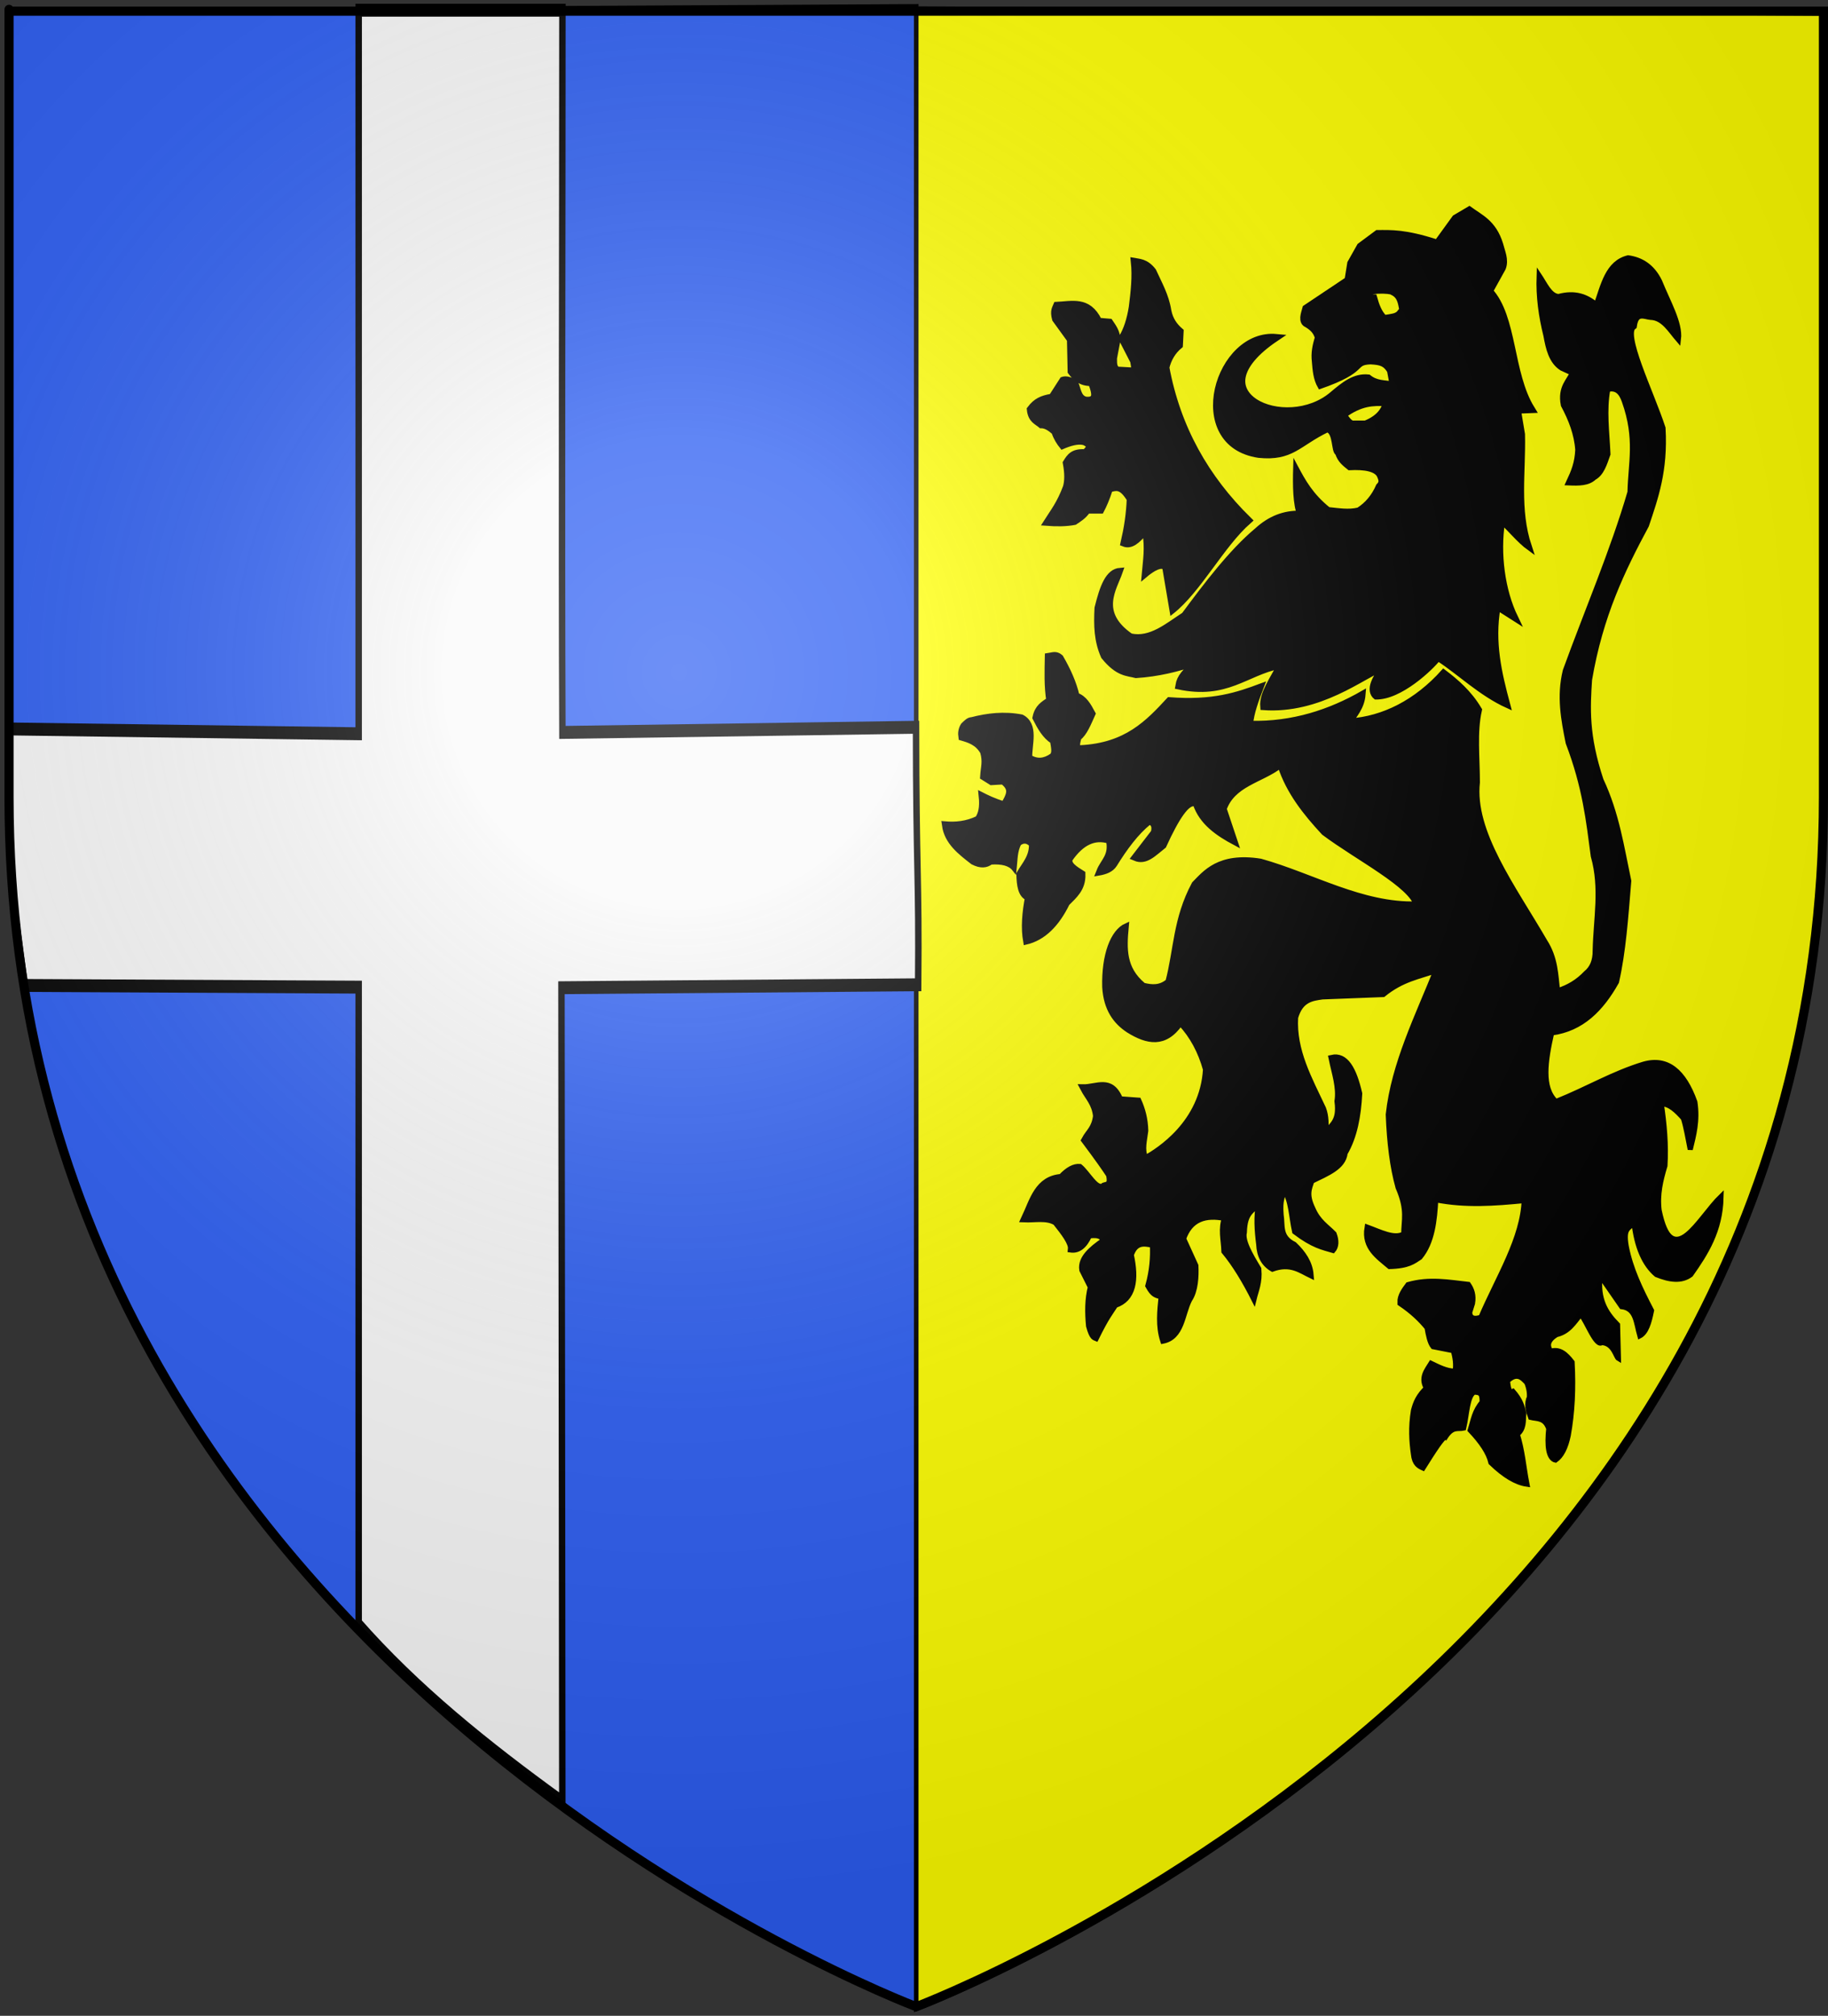
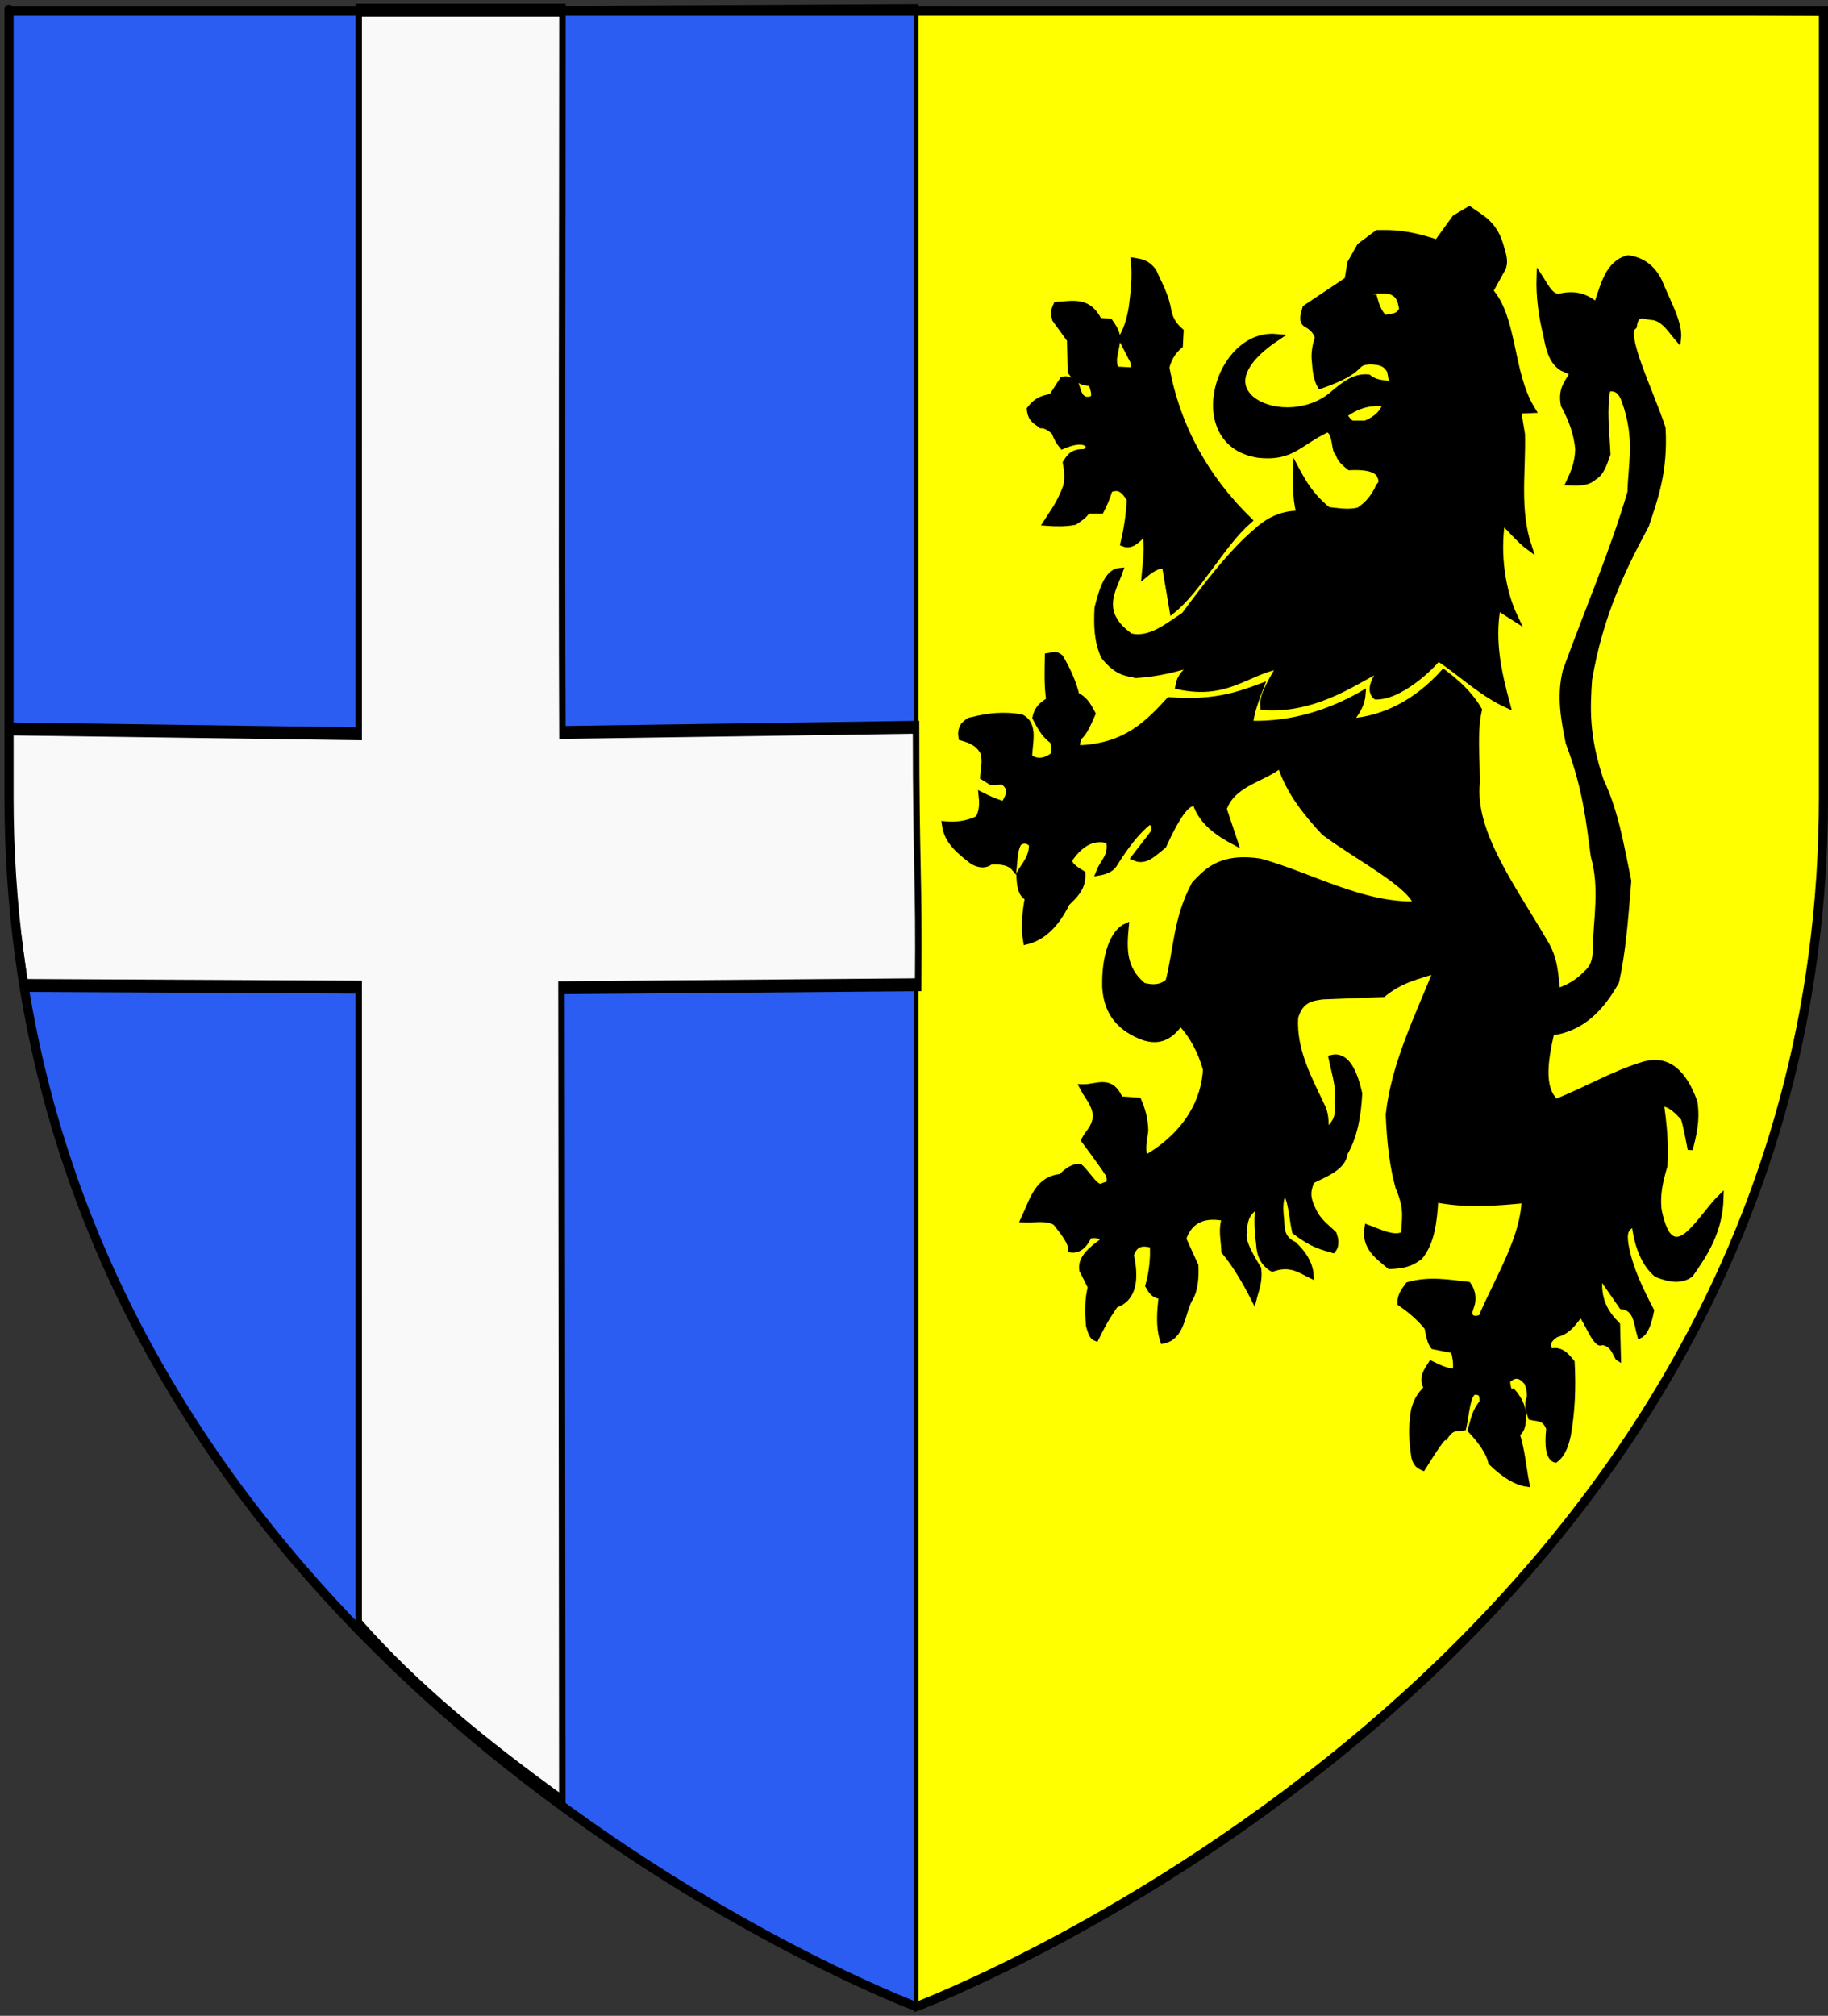
<svg xmlns="http://www.w3.org/2000/svg" xmlns:ns1="http://sodipodi.sourceforge.net/DTD/sodipodi-0.dtd" xmlns:ns2="http://www.inkscape.org/namespaces/inkscape" xmlns:xlink="http://www.w3.org/1999/xlink" height="663" width="601.471" version="1.0" id="svg2" ns1:version="0.32" ns2:version="0.45.1" ns1:docname="Armes_Eppinghoven_II.svg" ns1:docbase="G:\G Site cantigneaux\royalmimich\Blason\Be\Roi\Base\Blasons armorial" ns2:export-filename="G:\G Site cantigneaux\royalmimich\Blason\Be\Roi\Armes_Eppinghoven.png" ns2:export-xdpi="55.101158" ns2:export-ydpi="55.101158" ns2:output_extension="org.inkscape.output.svg.inkscape">
  <rect width="100%" height="100%" fill="#333333" stroke="none" />
  <ns1:namedview ns2:window-height="749" ns2:window-width="1024" ns2:pageshadow="2" ns2:pageopacity="0.0" guidetolerance="10.0" gridtolerance="10.0" objecttolerance="10.0" borderopacity="1.0" bordercolor="#666666" pagecolor="#ffffff" id="base" showgrid="false" height="660px" ns2:zoom="0.5451364" ns2:cx="300.7356" ns2:cy="493.54997" ns2:window-x="0" ns2:window-y="0" ns2:current-layer="layer3" showguides="false" ns2:guide-bbox="true">
    <ns1:guide orientation="0,1" position="167.857,337.302" id="guide9815" />
    <ns1:guide orientation="1,0" position="450,385.971" id="guide10032" />
  </ns1:namedview>
  <desc id="desc4">Flag of Canton of Valais (Wallis)</desc>
  <defs id="defs6">
    <linearGradient id="linearGradient3550">
      <stop style="stop-color:#eeeeee;stop-opacity:1;" offset="0" id="stop3552" />
      <stop id="stop3570" offset="1" style="stop-color:#eeeeee;stop-opacity:1;" />
      <stop style="stop-color:#eeeeee;stop-opacity:0;" offset="1" id="stop3554" />
    </linearGradient>
    <ns2:perspective ns1:type="inkscape:persp3d" ns2:vp_x="0 : 330 : 1" ns2:vp_y="0 : 1000 : 0" ns2:vp_z="600 : 330 : 1" ns2:persp3d-origin="300 : 220 : 1" id="perspective35" />
    <linearGradient id="linearGradient2893">
      <stop style="stop-color: white; stop-opacity: 0.314;" offset="0" id="stop2895" />
      <stop id="stop2897" offset="0.19" style="stop-color: white; stop-opacity: 0.251;" />
      <stop style="stop-color: rgb(107, 107, 107); stop-opacity: 0.125;" offset="0.6" id="stop2901" />
      <stop style="stop-color: black; stop-opacity: 0.125;" offset="1" id="stop2899" />
    </linearGradient>
    <linearGradient id="linearGradient2885">
      <stop id="stop2887" offset="0" style="stop-color: white; stop-opacity: 1;" />
      <stop style="stop-color: white; stop-opacity: 1;" offset="0.229" id="stop2891" />
      <stop id="stop2889" offset="1" style="stop-color: black; stop-opacity: 1;" />
    </linearGradient>
    <linearGradient id="linearGradient2955">
      <stop id="stop2867" offset="0" style="stop-color: rgb(253, 0, 0); stop-opacity: 1;" />
      <stop style="stop-color: rgb(231, 114, 117); stop-opacity: 0.659;" offset="0.5" id="stop2873" />
      <stop style="stop-color: black; stop-opacity: 0.323;" offset="1" id="stop2959" />
    </linearGradient>
    <radialGradient ns2:collect="always" xlink:href="#linearGradient2955" id="radialGradient2961" cx="225.524" cy="218.901" fx="225.524" fy="218.901" r="300" gradientTransform="matrix(-4.16794e-4,2.183,-1.884,-3.59956e-4,615.597,-289.121)" gradientUnits="userSpaceOnUse" />
    <polygon id="star" transform="scale(53,53)" points="0,-1 0.588,0.809 -0.951,-0.309 0.951,-0.309 -0.588,0.809 0,-1 " />
    <clipPath id="clip">
      <path d="M 0,-200 L 0,600 L 300,600 L 300,-200 L 0,-200 z " id="path10" />
    </clipPath>
    <radialGradient ns2:collect="always" xlink:href="#linearGradient2955" id="radialGradient1911" gradientUnits="userSpaceOnUse" gradientTransform="matrix(-4.16794e-4,2.183,-1.884,-3.59956e-4,615.597,-289.121)" cx="225.524" cy="218.901" fx="225.524" fy="218.901" r="300" />
    <radialGradient ns2:collect="always" xlink:href="#linearGradient2955" id="radialGradient2865" gradientUnits="userSpaceOnUse" gradientTransform="matrix(0,1.749,-1.593,-1.04977e-7,551.788,-191.29)" cx="225.524" cy="218.901" fx="225.524" fy="218.901" r="300" />
    <radialGradient ns2:collect="always" xlink:href="#linearGradient2955" id="radialGradient2871" gradientUnits="userSpaceOnUse" gradientTransform="matrix(0,1.386,-1.323,-5.74113e-8,-158.082,-109.541)" cx="225.524" cy="218.901" fx="225.524" fy="218.901" r="300" />
    <radialGradient ns2:collect="always" xlink:href="#linearGradient2893" id="radialGradient3163" gradientUnits="userSpaceOnUse" gradientTransform="matrix(1.353,0,0,1.349,-77.629,-85.747)" cx="221.445" cy="226.331" fx="221.445" fy="226.331" r="300" />
    <ns2:perspective ns1:type="inkscape:persp3d" ns2:vp_x="0 : 330 : 1" ns2:vp_y="0 : 1000 : 0" ns2:vp_z="600 : 330 : 1" ns2:persp3d-origin="300 : 220 : 1" id="perspective2876" />
    <linearGradient id="linearGradient2878">
      <stop style="stop-color: rgb(255, 255, 255); stop-opacity: 0.314;" offset="0" id="stop2880" />
      <stop style="stop-color: rgb(255, 255, 255); stop-opacity: 0.251;" offset="0.19" id="stop2882" />
      <stop style="stop-color: rgb(107, 107, 107); stop-opacity: 0.125;" offset="0.6" id="stop2884" />
      <stop style="stop-color: rgb(0, 0, 0); stop-opacity: 0.125;" offset="1" id="stop2886" />
    </linearGradient>
    <radialGradient cx="285.186" cy="200.448" r="300" fx="285.186" fy="200.448" id="radialGradient2888" xlink:href="#linearGradient2893" gradientUnits="userSpaceOnUse" gradientTransform="matrix(1.551,0,0,1.35,-227.894,-51.264)" />
    <ns2:perspective ns1:type="inkscape:persp3d" ns2:vp_x="0 : 330 : 1" ns2:vp_y="0 : 1000 : 0" ns2:vp_z="600 : 330 : 1" ns2:persp3d-origin="300 : 220 : 1" id="perspective204" />
    <linearGradient id="linearGradient3353">
      <stop style="stop-color: rgb(255, 255, 255); stop-opacity: 0.314;" offset="0" id="stop3355" />
      <stop style="stop-color: rgb(255, 255, 255); stop-opacity: 0.251;" offset="0.19" id="stop3357" />
      <stop style="stop-color: rgb(107, 107, 107); stop-opacity: 0.125;" offset="0.6" id="stop3359" />
      <stop style="stop-color: rgb(0, 0, 0); stop-opacity: 0.125;" offset="1" id="stop3361" />
    </linearGradient>
    <radialGradient cx="285.186" cy="200.448" r="300" fx="285.186" fy="200.448" id="radialGradient11919" xlink:href="#linearGradient2893" gradientUnits="userSpaceOnUse" gradientTransform="matrix(1.551,0,0,1.35,-227.894,-51.264)" />
    <ns2:perspective id="perspective28" ns2:persp3d-origin="174.71129 : 121.64757 : 1" ns2:vp_z="349.42258 : 182.47136 : 1" ns2:vp_y="0 : 1000 : 0" ns2:vp_x="0 : 182.47136 : 1" ns1:type="inkscape:persp3d" />
    <ns2:perspective id="perspective14" ns2:persp3d-origin="372.04724 : 350.78739 : 1" ns2:vp_z="744.09448 : 526.18109 : 1" ns2:vp_y="0 : 1000 : 0" ns2:vp_x="0 : 526.18109 : 1" ns1:type="inkscape:persp3d" />
    <radialGradient r="300" fy="226.331" fx="221.445" cy="226.331" cx="221.445" gradientTransform="matrix(1.353,0,0,1.349,-77.629,-85.747)" gradientUnits="userSpaceOnUse" id="radialGradient4883" xlink:href="#linearGradient2893" ns2:collect="always" />
    <radialGradient r="300" fy="218.901" fx="225.524" cy="218.901" cx="225.524" gradientTransform="matrix(0,1.386,-1.323,-5.74113e-8,-158.082,-109.541)" gradientUnits="userSpaceOnUse" id="radialGradient4881" xlink:href="#linearGradient2955" ns2:collect="always" />
    <radialGradient r="300" fy="218.901" fx="225.524" cy="218.901" cx="225.524" gradientTransform="matrix(0,1.749,-1.593,-1.04977e-7,551.788,-191.29)" gradientUnits="userSpaceOnUse" id="radialGradient4879" xlink:href="#linearGradient2955" ns2:collect="always" />
    <radialGradient r="300" fy="218.901" fx="225.524" cy="218.901" cx="225.524" gradientTransform="matrix(-4.16794e-4,2.183,-1.884,-3.59956e-4,615.597,-289.121)" gradientUnits="userSpaceOnUse" id="radialGradient4877" xlink:href="#linearGradient2955" ns2:collect="always" />
    <clipPath id="clipPath4873">
      <path id="path4875" d="M 0,-200 L 0,600 L 300,600 L 300,-200 L 0,-200 z " />
    </clipPath>
    <polygon points="0,-1 0.588,0.809 -0.951,-0.309 0.951,-0.309 -0.588,0.809 0,-1 " transform="scale(53,53)" id="polygon4871" />
    <radialGradient gradientUnits="userSpaceOnUse" gradientTransform="matrix(-4.16794e-4,2.183,-1.884,-3.59956e-4,615.597,-289.121)" r="300" fy="218.901" fx="225.524" cy="218.901" cx="225.524" id="radialGradient4869" xlink:href="#linearGradient2955" ns2:collect="always" />
    <linearGradient id="linearGradient4861">
      <stop style="stop-color: rgb(253, 0, 0); stop-opacity: 1;" offset="0" id="stop4863" />
      <stop id="stop4865" offset="0.5" style="stop-color: rgb(231, 114, 117); stop-opacity: 0.659;" />
      <stop id="stop4867" offset="1" style="stop-color: black; stop-opacity: 0.323;" />
    </linearGradient>
    <linearGradient id="linearGradient4853">
      <stop style="stop-color: white; stop-opacity: 1;" offset="0" id="stop4855" />
      <stop id="stop4857" offset="0.229" style="stop-color: white; stop-opacity: 1;" />
      <stop style="stop-color: black; stop-opacity: 1;" offset="1" id="stop4859" />
    </linearGradient>
    <linearGradient id="linearGradient4843">
      <stop id="stop4845" offset="0" style="stop-color: white; stop-opacity: 0.314;" />
      <stop style="stop-color: white; stop-opacity: 0.251;" offset="0.19" id="stop4847" />
      <stop id="stop4849" offset="0.6" style="stop-color: rgb(107, 107, 107); stop-opacity: 0.125;" />
      <stop id="stop4851" offset="1" style="stop-color: black; stop-opacity: 0.125;" />
    </linearGradient>
    <ns2:perspective id="perspective41" ns2:persp3d-origin="300 : 220 : 1" ns2:vp_z="600 : 330 : 1" ns2:vp_y="0 : 1000 : 0" ns2:vp_x="0 : 330 : 1" ns1:type="inkscape:persp3d" />
    <linearGradient id="linearGradient3042">
      <stop style="stop-color: white; stop-opacity: 0.314;" offset="0" id="stop3044" />
      <stop style="stop-color: white; stop-opacity: 0.251;" offset="0.19" id="stop3046" />
      <stop style="stop-color: rgb(107, 107, 107); stop-opacity: 0.125;" offset="0.6" id="stop3048" />
      <stop style="stop-color: black; stop-opacity: 0.125;" offset="1" id="stop3050" />
    </linearGradient>
    <linearGradient id="linearGradient3052">
      <stop style="stop-color: white; stop-opacity: 1;" offset="0" id="stop3054" />
      <stop style="stop-color: white; stop-opacity: 1;" offset="0.229" id="stop3056" />
      <stop style="stop-color: black; stop-opacity: 1;" offset="1" id="stop3058" />
    </linearGradient>
    <linearGradient id="linearGradient3060">
      <stop style="stop-color: rgb(253, 0, 0); stop-opacity: 1;" offset="0" id="stop3062" />
      <stop style="stop-color: rgb(231, 114, 117); stop-opacity: 0.659;" offset="0.5" id="stop3064" />
      <stop style="stop-color: black; stop-opacity: 0.323;" offset="1" id="stop3066" />
    </linearGradient>
    <radialGradient cx="225.524" cy="218.901" r="300" fx="225.524" fy="218.901" id="radialGradient3068" xlink:href="#linearGradient2955" gradientUnits="userSpaceOnUse" gradientTransform="matrix(-4.16794e-4,2.183,-1.884,-3.59956e-4,615.597,-289.121)" />
    <polygon points="0,-1 0.588,0.809 -0.951,-0.309 0.951,-0.309 -0.588,0.809 0,-1 " transform="scale(53,53)" id="polygon3070" />
    <clipPath id="clipPath3072">
      <path d="M 0,-200 L 0,600 L 300,600 L 300,-200 L 0,-200 z " id="path3074" />
    </clipPath>
    <radialGradient cx="225.524" cy="218.901" r="300" fx="225.524" fy="218.901" id="radialGradient3076" xlink:href="#linearGradient2955" gradientUnits="userSpaceOnUse" gradientTransform="matrix(-4.16794e-4,2.183,-1.884,-3.59956e-4,615.597,-289.121)" />
    <radialGradient cx="225.524" cy="218.901" r="300" fx="225.524" fy="218.901" id="radialGradient3078" xlink:href="#linearGradient2955" gradientUnits="userSpaceOnUse" gradientTransform="matrix(0,1.749,-1.593,-1.04977e-7,551.788,-191.29)" />
    <radialGradient cx="225.524" cy="218.901" r="300" fx="225.524" fy="218.901" id="radialGradient3080" xlink:href="#linearGradient2955" gradientUnits="userSpaceOnUse" gradientTransform="matrix(0,1.386,-1.323,-5.74113e-8,-158.082,-109.541)" />
    <radialGradient cx="221.445" cy="226.331" r="300" fx="221.445" fy="226.331" id="radialGradient2135" xlink:href="#linearGradient2893" gradientUnits="userSpaceOnUse" gradientTransform="matrix(1.353,0,0,1.349,-77.629,-85.747)" />
    <radialGradient cx="225.524" cy="218.901" r="300" fx="225.524" fy="218.901" id="radialGradient2133" xlink:href="#linearGradient2955" gradientUnits="userSpaceOnUse" gradientTransform="matrix(0,1.386,-1.323,-5.74113e-8,-158.082,-109.541)" />
    <radialGradient cx="225.524" cy="218.901" r="300" fx="225.524" fy="218.901" id="radialGradient2131" xlink:href="#linearGradient2955" gradientUnits="userSpaceOnUse" gradientTransform="matrix(0,1.749,-1.593,-1.04977e-7,551.788,-191.29)" />
    <radialGradient cx="225.524" cy="218.901" r="300" fx="225.524" fy="218.901" id="radialGradient2129" xlink:href="#linearGradient2955" gradientUnits="userSpaceOnUse" gradientTransform="matrix(-4.16794e-4,2.183,-1.884,-3.59956e-4,615.597,-289.121)" />
    <clipPath id="clipPath2125">
      <path d="M 0,-200 L 0,600 L 300,600 L 300,-200 L 0,-200 z " id="path2127" />
    </clipPath>
-     <polygon points="0,-1 0.588,0.809 -0.951,-0.309 0.951,-0.309 -0.588,0.809 0,-1 " transform="scale(53,53)" id="polygon2123" />
    <radialGradient cx="225.524" cy="218.901" r="300" fx="225.524" fy="218.901" id="radialGradient2121" xlink:href="#linearGradient2955" gradientUnits="userSpaceOnUse" gradientTransform="matrix(-4.16794e-4,2.183,-1.884,-3.59956e-4,615.597,-289.121)" />
    <linearGradient id="linearGradient2113">
      <stop style="stop-color: rgb(253, 0, 0); stop-opacity: 1;" offset="0" id="stop2115" />
      <stop style="stop-color: rgb(231, 114, 117); stop-opacity: 0.659;" offset="0.5" id="stop2117" />
      <stop style="stop-color: black; stop-opacity: 0.323;" offset="1" id="stop2119" />
    </linearGradient>
    <linearGradient id="linearGradient2105">
      <stop style="stop-color: white; stop-opacity: 1;" offset="0" id="stop2107" />
      <stop style="stop-color: white; stop-opacity: 1;" offset="0.229" id="stop2109" />
      <stop style="stop-color: black; stop-opacity: 1;" offset="1" id="stop2111" />
    </linearGradient>
    <linearGradient id="linearGradient2095">
      <stop style="stop-color: white; stop-opacity: 0.314;" offset="0" id="stop2097" />
      <stop style="stop-color: white; stop-opacity: 0.251;" offset="0.19" id="stop2099" />
      <stop style="stop-color: rgb(107, 107, 107); stop-opacity: 0.125;" offset="0.6" id="stop2101" />
      <stop style="stop-color: black; stop-opacity: 0.125;" offset="1" id="stop2103" />
    </linearGradient>
    <linearGradient id="linearGradient2942">
      <stop style="stop-color: white; stop-opacity: 0.314;" offset="0" id="stop2944" />
      <stop style="stop-color: white; stop-opacity: 0.251;" offset="0.19" id="stop2946" />
      <stop style="stop-color: rgb(107, 107, 107); stop-opacity: 0.125;" offset="0.6" id="stop2948" />
      <stop style="stop-color: black; stop-opacity: 0.125;" offset="1" id="stop2950" />
    </linearGradient>
    <linearGradient id="linearGradient2952">
      <stop style="stop-color: white; stop-opacity: 1;" offset="0" id="stop2954" />
      <stop style="stop-color: white; stop-opacity: 1;" offset="0.229" id="stop2956" />
      <stop style="stop-color: black; stop-opacity: 1;" offset="1" id="stop2958" />
    </linearGradient>
    <linearGradient id="linearGradient2960">
      <stop style="stop-color: rgb(253, 0, 0); stop-opacity: 1;" offset="0" id="stop2962" />
      <stop style="stop-color: rgb(231, 114, 117); stop-opacity: 0.659;" offset="0.5" id="stop2964" />
      <stop style="stop-color: black; stop-opacity: 0.323;" offset="1" id="stop2966" />
    </linearGradient>
    <radialGradient cx="225.524" cy="218.901" r="300" fx="225.524" fy="218.901" id="radialGradient2968" xlink:href="#linearGradient2955" gradientUnits="userSpaceOnUse" gradientTransform="matrix(-4.16794e-4,2.183,-1.884,-3.59956e-4,615.597,-289.121)" />
    <polygon points="0,-1 0.588,0.809 -0.951,-0.309 0.951,-0.309 -0.588,0.809 0,-1 " transform="scale(53,53)" id="polygon2970" />
    <clipPath id="clipPath2972">
      <path d="M 0,-200 L 0,600 L 300,600 L 300,-200 L 0,-200 z " id="path2974" />
    </clipPath>
    <radialGradient cx="225.524" cy="218.901" r="300" fx="225.524" fy="218.901" id="radialGradient2976" xlink:href="#linearGradient2955" gradientUnits="userSpaceOnUse" gradientTransform="matrix(-4.16794e-4,2.183,-1.884,-3.59956e-4,615.597,-289.121)" />
    <radialGradient cx="225.524" cy="218.901" r="300" fx="225.524" fy="218.901" id="radialGradient2978" xlink:href="#linearGradient2955" gradientUnits="userSpaceOnUse" gradientTransform="matrix(0,1.749,-1.593,-1.04977e-7,551.788,-191.29)" />
    <radialGradient cx="225.524" cy="218.901" r="300" fx="225.524" fy="218.901" id="radialGradient2980" xlink:href="#linearGradient2955" gradientUnits="userSpaceOnUse" gradientTransform="matrix(0,1.386,-1.323,-5.74113e-8,-158.082,-109.541)" />
    <radialGradient cx="221.445" cy="226.331" r="300" fx="221.445" fy="226.331" id="radialGradient2982" xlink:href="#linearGradient2893" gradientUnits="userSpaceOnUse" gradientTransform="matrix(1.353,0,0,1.349,-77.629,-85.747)" />
    <radialGradient r="300" fy="226.331" fx="221.445" cy="226.331" cx="221.445" gradientTransform="matrix(1.353,0,0,1.349,-77.629,-85.747)" gradientUnits="userSpaceOnUse" id="radialGradient9739" xlink:href="#linearGradient2893" ns2:collect="always" />
    <radialGradient r="300" fy="218.901" fx="225.524" cy="218.901" cx="225.524" gradientTransform="matrix(0,1.386,-1.323,-5.74113e-8,-158.082,-109.541)" gradientUnits="userSpaceOnUse" id="radialGradient9737" xlink:href="#linearGradient2955" ns2:collect="always" />
    <radialGradient r="300" fy="218.901" fx="225.524" cy="218.901" cx="225.524" gradientTransform="matrix(0,1.749,-1.593,-1.04977e-7,551.788,-191.29)" gradientUnits="userSpaceOnUse" id="radialGradient9735" xlink:href="#linearGradient2955" ns2:collect="always" />
    <radialGradient r="300" fy="218.901" fx="225.524" cy="218.901" cx="225.524" gradientTransform="matrix(-4.16794e-4,2.183,-1.884,-3.59956e-4,615.597,-289.121)" gradientUnits="userSpaceOnUse" id="radialGradient9733" xlink:href="#linearGradient2955" ns2:collect="always" />
    <clipPath id="clipPath9729">
-       <path id="path9731" d="M 0,-200 L 0,600 L 300,600 L 300,-200 L 0,-200 z " />
-     </clipPath>
+       </clipPath>
    <polygon points="0,-1 0.588,0.809 -0.951,-0.309 0.951,-0.309 -0.588,0.809 0,-1 " transform="scale(53,53)" id="polygon9727" />
    <radialGradient gradientUnits="userSpaceOnUse" gradientTransform="matrix(-4.16794e-4,2.183,-1.884,-3.59956e-4,615.597,-289.121)" r="300" fy="218.901" fx="225.524" cy="218.901" cx="225.524" id="radialGradient9725" xlink:href="#linearGradient2955" ns2:collect="always" />
    <linearGradient id="linearGradient9717">
      <stop style="stop-color: rgb(253, 0, 0); stop-opacity: 1;" offset="0" id="stop9719" />
      <stop id="stop9721" offset="0.5" style="stop-color: rgb(231, 114, 117); stop-opacity: 0.659;" />
      <stop id="stop9723" offset="1" style="stop-color: black; stop-opacity: 0.323;" />
    </linearGradient>
    <linearGradient id="linearGradient9709">
      <stop style="stop-color: white; stop-opacity: 1;" offset="0" id="stop9711" />
      <stop id="stop9713" offset="0.229" style="stop-color: white; stop-opacity: 1;" />
      <stop style="stop-color: black; stop-opacity: 1;" offset="1" id="stop9715" />
    </linearGradient>
    <linearGradient id="linearGradient9699">
      <stop id="stop9701" offset="0" style="stop-color: white; stop-opacity: 0.314;" />
      <stop style="stop-color: white; stop-opacity: 0.251;" offset="0.19" id="stop9703" />
      <stop id="stop9705" offset="0.6" style="stop-color: rgb(107, 107, 107); stop-opacity: 0.125;" />
      <stop id="stop9707" offset="1" style="stop-color: black; stop-opacity: 0.125;" />
    </linearGradient>
    <ns2:perspective id="perspective99" ns2:persp3d-origin="300 : 220 : 1" ns2:vp_z="600 : 330 : 1" ns2:vp_y="0 : 1000 : 0" ns2:vp_x="0 : 330 : 1" ns1:type="inkscape:persp3d" />
    <ns2:perspective id="perspective10021" ns2:persp3d-origin="372.04724 : 350.78739 : 1" ns2:vp_z="744.09448 : 526.18109 : 1" ns2:vp_y="0 : 1000 : 0" ns2:vp_x="0 : 526.18109 : 1" ns1:type="inkscape:persp3d" />
    <ns2:perspective id="perspective10080" ns2:persp3d-origin="355.59589 : 306.40403 : 1" ns2:vp_z="711.19177 : 459.60605 : 1" ns2:vp_y="0 : 1000 : 0" ns2:vp_x="0 : 459.60605 : 1" ns1:type="inkscape:persp3d" />
  </defs>
  <g ns2:groupmode="layer" id="layer3" ns2:label="Fond écu" style="display:inline" transform="translate(1.471,1.5)">
    <path id="path2855" style="fill:#2b5df2;fill-opacity:1;fill-rule:evenodd;stroke:#000000;stroke-width:1.5;stroke-linecap:butt;stroke-linejoin:miter;stroke-miterlimit:4;stroke-dasharray:none;stroke-opacity:1" d="M 300,658.5 C 300,383.106 300,330.702 300,0.589 L 1.5,2.176 L 1.5,260.728 C 1.5,546.18 300,658.5 300,658.5 z " ns1:nodetypes="ccccc" />
    <g transform="matrix(1.455,0,0,1.378,-185.073,-415.312)" id="g3371" ns2:label="Calque 1" />
    <path id="path4935" style="fill:#ffff00;fill-opacity:1;fill-rule:evenodd;stroke:#000000;stroke-width:1.5;stroke-linecap:butt;stroke-linejoin:miter;stroke-miterlimit:4;stroke-dasharray:none;stroke-opacity:1;display:inline" d="M 300,659.25 C 300,383.856 300,331.452 300,1.339 L 598.5,2.926 L 598.5,261.478 C 598.5,546.93 300,659.25 300,659.25 z " ns1:nodetypes="ccccc" />
    <g ns2:label="Meubles" id="g9803" transform="matrix(0.5,0,0,1,-407.077,-5.503)">
      <g transform="translate(-0.321,-1.106)" style="display:inline" id="g2984">
        <g id="g7979">
          <rect width="600" height="660" x="0" y="-7.1054274e-015" style="fill:none;fill-opacity:1;fill-rule:nonzero;stroke:none;stroke-width:6.203;stroke-linecap:round;stroke-linejoin:round;stroke-miterlimit:4;stroke-dasharray:none;stroke-opacity:1" id="rect7092" />
        </g>
      </g>
      <g transform="translate(-0.264,0)" style="stroke:#000000;stroke-width:4.244;stroke-miterlimit:4;stroke-dasharray:none;stroke-opacity:1;display:inline" id="g3103">
        <g transform="translate(-656.92,-312.008)" style="stroke:#000000;stroke-width:4.244;stroke-miterlimit:4;stroke-dasharray:none;stroke-opacity:1;display:inline" id="g2137" />
        <g id="g4809" style="stroke:#000000;stroke-width:4.244;stroke-miterlimit:4;stroke-dasharray:none;stroke-opacity:1">
          <path ns2:export-ydpi="90" ns2:export-xdpi="90" ns1:nodetypes="ccccccccccccc" d="M 1047.518,7.367 L 1047.509,245.339 L 817.35,243.751 C 817.879,295.438 815.625,283.039 827.77,328.123 L 1047.509,328.672 L 1047.515,538.213 C 1085.964,560.143 1132.549,578.819 1181.51,596.546 L 1180.947,328.868 L 1415.684,327.895 C 1416.346,292.069 1414.352,290.751 1414.284,243.204 L 1181.572,244.897 C 1180.94,177.362 1181.581,81.653 1181.581,7.367 L 1047.518,7.367 z " style="fill:#f9f9f9;fill-opacity:1;fill-rule:evenodd;stroke:#000000;stroke-width:4.244;stroke-linecap:butt;stroke-linejoin:miter;stroke-miterlimit:4;stroke-dasharray:none;stroke-opacity:1;display:inline" id="path3107" />
        </g>
      </g>
    </g>
    <g transform="matrix(0.726,0,0,1.002,308.428,55.497)" id="g2540" ns2:label="Calque 1">
      <g ns2:label="Calque 1" id="g5026" transform="translate(47.788,-11.389)">
        <g transform="matrix(0.916,0,0,0.916,-59.204,-17.282)" style="fill:#fee46e;fill-opacity:1;stroke:#000000;stroke-width:2.579;stroke-miterlimit:4;stroke-dasharray:none;stroke-opacity:1;display:inline" id="g3815">
          <path ns1:nodetypes="cccccccccccccccccccccccccccccccccccccccccccccccccccccc" id="path1932" d="M 292.344,221.7 C 288.283,210.723 284.569,199.482 287.596,186.734 L 296.338,190.769 C 289.779,180.918 287.404,167.759 289.81,156.115 C 292.492,157.568 297.881,162.515 303.062,165.217 C 296.918,151.769 300.164,138.32 299.7,124.872 L 297.682,116.131 L 304.603,115.934 C 293.709,103.128 295.937,82.938 283.759,73.572 L 290.286,65.027 C 291.711,62.338 289.874,59.648 288.941,56.958 C 285.649,49.198 279.132,47.41 273.475,44.379 L 266.079,47.544 L 257.338,56.286 C 241.553,52.627 234.931,52.895 227.751,52.924 L 219.01,57.631 L 214.303,63.682 L 212.958,69.734 L 192.113,79.82 C 191.332,81.948 189.925,84.285 192.786,85.2 C 195.114,86.247 197.354,87.411 198.362,90.219 C 197.082,93.029 196.315,95.838 196.82,98.648 C 197.155,101.677 197.457,104.715 199.539,107.308 C 223.379,101.299 215.457,98.777 224.557,98.48 C 229.758,98.695 231.651,99.139 233.971,101.842 L 235.345,107.192 C 231.469,106.598 227.593,107.006 223.717,104.7 C 216.51,104.08 211.014,107.434 205.562,110.751 C 182.78,125.01 136.41,110.428 178.022,90.173 C 148.66,88.186 132.38,128.002 169.177,131.978 C 185.781,133.209 188.954,127.801 203.22,122.826 C 207.397,123.878 206.308,130.921 208.251,131.19 C 209.257,133.795 211.757,135.075 214.025,136.418 C 221.656,136.118 227.739,136.829 229.096,139.665 C 230.406,141.777 229.623,142.842 228.424,143.7 C 226.083,147.555 222.736,150.405 218.494,152.359 C 213.59,153.211 208.686,152.551 203.782,152.203 C 195.094,147.127 191.294,142.051 187.563,136.975 C 187.32,142.86 187.404,150.082 189.621,153.507 C 181.88,153.366 174.733,155.304 168.26,159.6 C 155.564,167.257 143.051,179.258 132.146,189.899 C 123.762,193.852 115.636,198.972 106.044,197.493 C 88.919,188.918 97.915,179.704 100.665,173.958 C 94.374,174.304 91.794,179.908 89.275,187.169 C 88.869,193.314 88.992,198.619 92.358,204.135 C 99.36,210.402 103.995,210.054 108.496,210.9 C 119.37,210.407 129.383,208.623 138.993,206.234 C 132.136,210.161 129.912,212.257 129.3,214.935 C 153.466,218.689 162.93,210.021 179.731,207.538 C 176.231,212.58 170.711,217.91 171.269,222.372 C 199.547,223.913 221.408,210.771 230.4,208.489 C 226.705,212.495 223.283,216.432 227.038,218.575 C 239.287,218.833 254.744,207.996 258.051,204.889 C 268.291,209.653 279.006,217.336 292.344,221.7 z " style="fill:#000000;fill-opacity:1;fill-rule:evenodd;stroke:#000000;stroke-width:2.579;stroke-linecap:butt;stroke-linejoin:miter;stroke-miterlimit:4;stroke-dasharray:none;stroke-opacity:1" />
          <path ns1:nodetypes="ccccc" id="path1934" d="M 231.983,113.47 C 226.077,113.268 219.837,113.23 211.306,117.841 C 212.821,119.231 214.43,121.428 216.349,121.203 L 221.897,121.203 C 228.188,119.357 231.062,116.658 231.983,113.47 z " style="fill:#ffff00;fill-opacity:1;fill-rule:evenodd;stroke:#000000;stroke-width:2.579;stroke-linecap:butt;stroke-linejoin:miter;stroke-miterlimit:4;stroke-dasharray:none;stroke-opacity:1" />
          <path ns1:nodetypes="ccccccccccccccccccccccccccccccccccccccccccccc" id="path1938" d="M 164.405,155.664 C 143.559,140.825 129.335,122.87 123.724,100.862 C 124.845,97.494 127.086,94.817 130.448,92.793 L 130.784,88.086 C 128.031,86.357 125.705,84.2 124.733,80.69 C 123.587,75.323 120.153,71.1 117.336,66.569 C 113.626,63.11 110.081,63.254 107.25,62.871 C 108.062,68.362 107.185,73.853 106.241,79.345 C 105.227,83.933 103.557,87.645 101.198,90.44 L 106.914,98.509 L 107.754,102.207 L 99.349,101.871 C 97.589,100.728 97.887,99.07 97.836,97.5 L 99.517,91.112 C 99.504,88.373 97.56,86.599 95.819,84.724 L 90.44,84.388 C 85.149,76.522 76.778,78.414 68.922,78.672 C 68.298,79.841 67.185,80.521 68.25,83.379 L 75.647,90.776 L 75.983,102.207 C 78.299,104.423 81.09,106.244 86.069,106.241 C 89.13,111.704 87.346,112.967 83.716,112.629 C 80.291,112.007 80.071,108.82 78.672,106.578 C 75.078,105.159 73.324,105.213 71.948,105.569 L 66.569,111.621 C 61.871,112.192 58.715,113.178 55.81,115.991 C 56.335,119.44 59.166,120.006 61.358,121.371 C 63.821,121.322 65.893,122.447 67.914,123.724 C 68.747,125.661 70.241,127.436 71.948,128.935 C 75.902,127.696 79.644,126.881 82.707,127.422 C 85.594,128.34 85.981,129.643 83.043,131.457 C 77,131.237 75.293,133.185 73.629,135.155 C 74.526,138.741 74.526,141.655 73.629,143.897 C 70.491,149.996 67.353,152.76 64.216,156.336 C 69.113,156.605 73.885,156.624 78.336,156 C 80.591,154.906 82.901,153.923 84.724,151.966 C 87.577,151.966 89.458,151.966 91.448,151.966 C 92.905,149.977 94.362,147.562 95.819,144.233 C 98.477,143.904 100.856,142.673 105.233,147.931 C 104.959,153.443 103.823,158.668 102.207,163.733 C 106.363,164.952 109.689,162.437 112.966,159.698 C 114.299,165.835 113.286,169.823 112.629,175.164 C 117.56,172.138 120.922,171.129 122.716,172.138 L 126.414,187.94 C 139.73,180.31 151.097,164.173 164.405,155.664 z " style="fill:#000000;fill-opacity:1;fill-rule:evenodd;stroke:#000000;stroke-width:2.579;stroke-linecap:butt;stroke-linejoin:miter;stroke-miterlimit:4;stroke-dasharray:none;stroke-opacity:1" />
          <path ns1:nodetypes="cccccccccccccccccccccccccccccccccccccccccccccccccccccccccccccccccccccccccccccccccccccccccccccccccccccccccccccccccccccccccccccccccccccccccccccccccccccccccccccccccccccccccccccccccccccccccccccccccccccccccccccccccccccccccc" id="path1948" d="M 278.349,223.667 C 273.541,217.837 267.241,213.872 260.649,210.272 C 246.977,221.355 230.694,227.146 214.355,227.944 C 216.588,225.074 220.341,222.54 220.831,217.926 C 204.454,224.769 185.992,229.155 165.11,228.789 C 165.7,224.324 168.017,219.859 170.372,215.394 C 158.684,218.561 146.632,221.569 124.784,220.318 C 114.243,228.566 103.645,236.78 80.772,237.541 C 78.748,237.038 79.721,235.036 80.293,233.235 C 83.182,231.716 85.08,228.214 87.102,224.962 C 85.127,222.276 83.053,219.689 79.308,218.772 C 77.892,214.204 75.04,209.636 71.373,205.068 C 68.925,203.55 67.153,204.32 64.705,204.56 C 64.572,209.813 64.291,215.066 65.463,220.318 C 62.253,221.897 59.614,222.984 58.626,226.339 C 60.878,229.514 63.215,232.624 67.237,234.472 C 67.708,236.685 68.582,239.06 66.898,240.411 C 63.231,242.305 59.563,242.603 55.895,240.889 C 55.649,235.742 59.269,229.23 52.068,226.538 C 43.263,225.319 35.098,226.019 27.192,227.494 C 25.456,227.533 24.222,228.576 22.919,229.48 C 21.831,230.731 21.669,231.983 21.929,233.235 C 25.949,234.078 29.954,234.952 32.652,238.439 C 34.115,242.164 33.007,244.105 32.705,247.389 L 36.826,249.26 L 42.5,249.022 C 47.696,251.893 45.249,254.763 42.979,257.633 C 38.192,256.517 34.984,255.401 31.976,254.285 C 32.638,258.716 31.642,261.156 30.062,262.896 C 24.64,264.793 19.218,265.16 13.797,264.809 C 14.897,270.583 21.288,274.153 27.67,277.726 C 31.701,279.227 34.528,278.924 36.76,277.726 C 42.069,277.464 46.086,278.126 48.241,280.118 C 48.687,277.088 48.507,274.058 50.633,271.028 C 53.239,269.588 55.141,270.262 56.852,271.507 C 57.119,276.512 53.297,279.18 50.633,282.51 C 50.773,286.192 51.247,289.624 54.939,290.643 C 53.433,296.301 52.79,301.671 53.982,306.43 C 63.008,304.939 69.582,299.905 74.553,292.556 C 78.259,289.849 82.414,287.391 82.207,282.51 C 78.623,280.871 74.758,279.283 75.988,276.769 C 81.868,270.619 88.175,268.684 94.955,270.183 C 96.622,276.185 92.12,278.073 90.171,281.664 C 93.547,281.247 96.414,280.447 97.994,278.683 C 103.17,272.639 108.694,267.175 115.216,263.374 C 117.14,263.952 117.911,265.299 117.13,267.68 L 107.9,276.373 C 113.493,278.081 117.645,274.62 122.363,271.956 C 128.743,261.83 134.19,255.811 137.87,256.957 C 140.883,263.479 148.666,267.434 157.484,270.83 L 152.053,259.068 C 156.374,249.699 170.49,248.493 179.8,243.281 C 183.985,252.614 192.232,260.101 201.328,267.201 C 217.628,276.082 245.347,286.231 247.254,293.513 C 220.369,294.058 195.884,283.409 170.232,278.204 C 149.359,275.784 142.439,282.557 137.223,286.337 C 128.03,298.793 128.539,309.631 124.306,321.26 C 120.319,323.686 116.333,323.384 112.346,322.695 C 102.219,316.629 102.623,309.183 103.624,301.336 C 96.969,303.477 92.721,311.651 93.099,322.864 C 93.703,330.419 98.241,334.947 104.692,338.004 C 114.048,342.238 122.962,343.481 130.525,335.612 C 136.242,340.071 140.403,345.642 142.963,352.356 C 141.392,372.18 119.176,381.941 113.303,384.408 C 111.311,381.059 112.774,377.711 113.303,374.362 C 113.178,370.358 111.879,366.941 109.954,363.837 L 100.864,363.359 C 96.363,355.398 88.771,359.178 82.207,359.053 C 84.492,362.19 87.896,364.377 88.566,369.128 C 87.754,373.833 84.84,375.037 82.826,377.74 C 89.458,384.169 92.871,387.702 95.013,390.091 C 96.14,394.377 93.851,393.876 92.393,394.285 C 89.452,396.479 84.741,389.828 80.912,387.588 C 77.703,387.345 74.495,388.727 71.286,391.188 C 59.46,391.959 57.139,399.595 53.025,405.936 C 58.586,406.11 64.187,405.103 68.474,406.975 C 72.541,410.685 76.476,414.355 76.128,416.741 C 80.208,417.162 83.279,415.313 85.556,411.677 C 90.668,411.165 92.073,412.339 92.253,414.069 C 85.869,417.238 80.956,420.499 81.729,424.115 L 86.034,430.334 C 84.38,434.959 84.495,439.583 85.077,444.208 C 86.667,448.468 87.746,448.132 88.905,448.513 C 94.084,440.878 95.816,439.563 98.473,436.553 C 107.429,434.348 108.875,427.81 106.127,418.853 C 108.449,413.721 112.574,414.45 116.652,415.025 C 117.041,419.978 116.352,424.932 114.487,429.885 C 116.723,432.786 117.903,432.915 121.039,433.567 C 120.255,439.181 119.435,444.269 121.745,449.441 C 131.616,448.102 131.308,439.976 135.14,434.611 C 138.075,431.5 138.343,426.463 138.121,422.902 L 131.96,413.112 C 135.526,405.497 143.121,404.082 152.531,405.457 C 150.263,409.444 151.877,413.431 152.053,417.417 C 157.234,421.971 162.153,427.833 166.883,434.64 C 167.979,431.356 169.838,428.643 169.275,424.115 C 165.035,419.034 161.034,414.033 162.099,410.72 C 162.422,403.073 166.483,402.904 169.275,400.195 C 167.912,405.139 168.406,410.082 169.275,415.025 C 169.492,419.016 171.697,421.901 175.973,423.637 C 184.9,421.247 189.609,424.133 195.108,426.028 C 194.646,422.021 191.487,418.612 186.976,415.504 C 179.397,412.838 181.156,408.422 180.278,404.501 C 179.678,398.954 181.104,398.136 181.713,395.411 C 185.287,398.899 185.409,405.148 186.976,410.241 C 196.15,415.269 200.833,415.807 206.111,416.939 C 207.689,415.657 207.717,413.86 206.59,411.677 C 202.947,408.983 198.884,407.339 196.065,402.587 C 192.509,397.226 194.373,394.821 195.587,392.062 C 203.231,389.358 211.309,387.064 211.992,382.185 C 216.796,376.274 218.592,368.936 219.168,361.136 C 216.563,352.989 212.693,347.257 205.155,348.528 C 206.592,353.631 209.089,358.734 208.025,363.837 C 209.361,371.239 205.195,372.588 202.284,375.319 C 202.685,372.268 202.716,369.31 201.328,366.707 C 194.542,356.185 186.462,345.949 187.454,333.698 C 190.142,327 195.526,326.593 200.849,326.044 L 230.959,325.198 C 240.404,319.632 248.66,318.818 257.271,316.587 C 247.809,333.744 236.084,350.619 233.38,368.621 C 233.911,378.508 235.379,387.272 238.164,394.454 C 243.205,402.918 240.968,406.53 241.034,411.677 C 236.587,413.782 229.434,411.016 222.855,409.285 C 221.309,415.897 228.014,419.111 233.858,422.68 C 243.559,422.483 245.989,420.832 249.167,419.331 C 255.071,414.15 256.253,406.609 256.821,398.76 C 271.652,400.861 285.805,400.084 300.636,399.04 C 300.084,413.233 287.431,427.425 279.108,441.617 C 276.17,442.34 273.817,442.282 273.565,439.424 L 275,436.075 C 275.624,433.497 274.712,431.534 273.087,429.856 C 263.283,429.07 253.643,427.712 242.977,429.943 C 240.888,431.94 239.019,433.937 239.15,435.935 C 245.101,438.852 249.264,441.769 252.516,444.686 C 253.162,447.385 253.856,450.012 255.386,451.383 L 265.433,452.819 C 266.537,455.53 267.083,458.24 266.389,460.951 C 262.095,460.919 258.29,459.416 254.429,458.081 C 252.213,460.709 249.109,463.199 252.516,466.692 C 248.044,469.683 246.734,472.278 245.818,474.825 C 244.484,480.729 244.916,485.572 245.818,490.133 C 246.245,493.479 248.412,494.216 250.602,494.917 C 255.955,488.723 260.706,483.43 261.605,483.914 C 265.322,479.705 267.802,481.064 270.695,480.566 C 272.215,475.886 272.417,469.096 275.957,467.649 C 277.835,467.88 280.068,467.401 279.784,471.954 C 275.9,475.144 275.393,478.333 274.044,481.522 C 279.267,485.558 282.921,489.419 284.09,493.004 C 290.681,497.629 296.552,500.092 301.791,500.658 C 300.25,494.776 299.75,489.241 297.007,482.958 C 300.771,480.897 299.958,478.263 300.355,475.782 C 299.648,473.529 298.888,471.262 295.093,468.127 C 292.91,468.839 292.667,466.154 292.223,463.822 C 296.888,460.44 299.324,462.407 301.791,464.3 C 303.036,466.469 303.328,468.321 303.226,470.041 C 301.67,472.273 302.603,474.506 303.704,476.738 C 307.011,477.344 310.753,476.642 312.794,481.044 C 311.863,487.373 312.571,491.572 316.142,492.047 C 319.147,490.574 321.161,487.615 322.362,483.436 C 324.4,475.292 324.943,466.649 324.275,457.603 C 321.448,454.965 318.36,452.848 313.75,453.775 C 311.427,451.074 312.631,448.877 316.621,447.078 C 322.878,445.983 325.299,442.697 328.581,439.902 C 331.611,442.454 335.994,451.541 339.023,449.924 C 344.761,450.161 345.931,455.169 347.156,455.665 L 346.76,444.208 C 341.132,440.044 336.64,435.099 338.149,426.028 L 348.673,437.032 C 355.934,437.611 356.02,443.157 357.763,447.556 C 361.083,446.373 362.404,442.793 363.504,438.945 C 358.233,431.612 353.231,424.202 351.065,415.982 C 349.211,408.431 353.061,409.12 354.892,406.893 C 356.244,415.891 360.034,421.964 365.896,425.55 C 372.401,427.462 378.408,428.128 383.118,425.55 C 390.591,417.884 397.564,409.936 397.948,398.282 C 386.812,406.05 373.861,425.865 367.331,403.066 C 366.315,397.08 368.109,391.897 370.201,386.8 C 370.82,379.557 369.917,372.009 368.288,364.315 C 372.522,364.368 375.943,366.865 379.291,369.578 C 380.798,373.004 381.649,377.087 382.75,380.919 C 384.463,375.793 386.379,370.754 385.031,364.315 C 379.764,353.694 371.705,348.471 359.676,350.92 C 344.344,354.283 331.883,359.784 316.341,364.286 C 309.004,359.105 310.938,349.456 314.229,338.961 C 329.268,337.512 338.878,330.315 346.281,320.781 C 349.606,310.061 350.752,298.357 352.273,284.931 C 348.767,272.961 346.398,260.992 338.627,249.022 C 331.167,232.816 331.971,222.699 332.886,212.664 C 338.344,189.369 349.439,172.919 361.112,157.17 C 365.631,147.358 370.421,137.795 369.244,122.726 C 363.303,109.642 348.953,88.902 355.062,85.86 C 356.2,80.496 359.733,82.304 363.025,82.541 C 369.294,82.621 372.742,87.214 376.899,90.673 C 377.801,85.229 371.879,77.899 367.611,70.3 C 364.095,65.123 358.693,62.64 352.022,61.97 C 341.689,63.748 339.697,71.782 336.235,78.713 C 331.399,75.781 325.561,74.279 317.578,75.843 C 313.391,75.619 310.937,71.352 308.01,68.189 C 307.658,75.45 309.008,82.427 311.358,89.238 C 312.517,93.839 313.874,98.33 319.013,100.72 L 324.754,102.633 C 322.688,106.146 318.381,108.166 319.97,114.115 C 323.683,119.159 326.572,124.439 327.146,130.38 C 326.86,135.357 324.895,138.654 322.84,141.862 C 327.617,142.012 332.273,142.012 335.278,139.948 C 339.041,138.461 340.389,135.043 341.976,131.815 C 341.503,124.001 339.95,116.188 341.976,108.374 C 346.206,107.53 348.575,109.478 350.109,112.679 C 356.868,126.413 353.254,135.266 352.979,145.689 C 344.358,167.057 331.634,188.425 320.926,209.794 C 317.891,218.831 320.111,226.992 322.362,235.149 C 330.759,251.132 332.509,263.318 334.8,275.812 C 339.346,287.487 336.092,298.511 335.757,309.778 C 335.82,313.833 334.065,316.589 330.973,318.39 C 327.044,321.39 322.381,323.412 317.099,324.609 C 316.145,318.708 316.127,312.808 310.88,306.908 C 295.303,287.464 274.659,267.667 277.392,249.501 C 277.361,240.773 275.931,231.579 278.349,223.667 z " style="fill:#000000;fill-opacity:1;fill-rule:evenodd;stroke:#000000;stroke-width:2.595;stroke-linecap:butt;stroke-linejoin:miter;stroke-miterlimit:4;stroke-dasharray:none;stroke-opacity:1" />
          <g style="fill:#ff0000;fill-opacity:1" id="g5057" />
          <path ns1:nodetypes="ccccccccc" id="path1976" d="M 220.142,75.512 C 221.786,72.264 235.239,73.131 235.119,73.611 C 239.083,74.91 239.382,77.674 240.112,80.267 L 240.587,83.358 L 238.923,81.456 C 237.496,82.803 235.545,82.838 233.693,83.12 L 231.553,83.358 C 228.928,81.45 227.636,78.781 226.561,75.988 C 223.746,75.998 222.132,75.708 220.142,75.512 z " style="fill:#ffff00;fill-opacity:1;fill-rule:evenodd;stroke:#000000;stroke-width:2.579;stroke-linecap:butt;stroke-linejoin:miter;stroke-miterlimit:4;stroke-dasharray:none;stroke-opacity:1" />
        </g>
      </g>
    </g>
  </g>
  <g ns2:groupmode="layer" id="layer4" ns2:label="Meubles" transform="translate(1.471,1.5)" />
  <g ns2:groupmode="layer" id="layer2" ns2:label="Reflet final" ns1:insensitive="true" transform="translate(1.471,1.5)">
-     <path ns1:nodetypes="cccccc" d="M 300,658.5 C 300,658.5 598.5,546.18 598.5,260.728 C 598.5,-24.723 598.5,2.176 598.5,2.176 L 1.5,2.176 L 1.5,260.728 C 1.5,546.18 300,658.5 300,658.5 z " style="opacity:1;fill:url(#radialGradient3163);fill-opacity:1;fill-rule:evenodd;stroke:none;stroke-width:1px;stroke-linecap:butt;stroke-linejoin:miter;stroke-opacity:1" id="path2875" ns2:export-xdpi="144" ns2:export-ydpi="144" />
-   </g>
+     </g>
  <g ns2:groupmode="layer" id="layer1" ns2:label="Contour final" ns1:insensitive="true" transform="translate(1.471,1.5)">
-     <path ns1:nodetypes="cccccc" d="M 300,658.5 C 300,658.5 1.5,546.18 1.5,260.728 C 1.5,-24.723 1.5,2.176 1.5,2.176 L 598.5,2.176 L 598.5,260.728 C 598.5,546.18 300,658.5 300,658.5 z " style="opacity:1;fill:none;fill-opacity:1;fill-rule:evenodd;stroke:#000000;stroke-width:3;stroke-linecap:butt;stroke-linejoin:miter;stroke-miterlimit:4;stroke-dasharray:none;stroke-opacity:1" id="path1411" ns2:export-xdpi="144" ns2:export-ydpi="144" />
+     <path ns1:nodetypes="cccccc" d="M 300,658.5 C 300,658.5 1.5,546.18 1.5,260.728 C 1.5,-24.723 1.5,2.176 1.5,2.176 L 598.5,2.176 L 598.5,260.728 C 598.5,546.18 300,658.5 300,658.5 " style="opacity:1;fill:none;fill-opacity:1;fill-rule:evenodd;stroke:#000000;stroke-width:3;stroke-linecap:butt;stroke-linejoin:miter;stroke-miterlimit:4;stroke-dasharray:none;stroke-opacity:1" id="path1411" ns2:export-xdpi="144" ns2:export-ydpi="144" />
  </g>
  <g ns2:groupmode="layer" id="layer5" ns2:label="Couronne" transform="translate(1.471,1.5)" />
</svg>